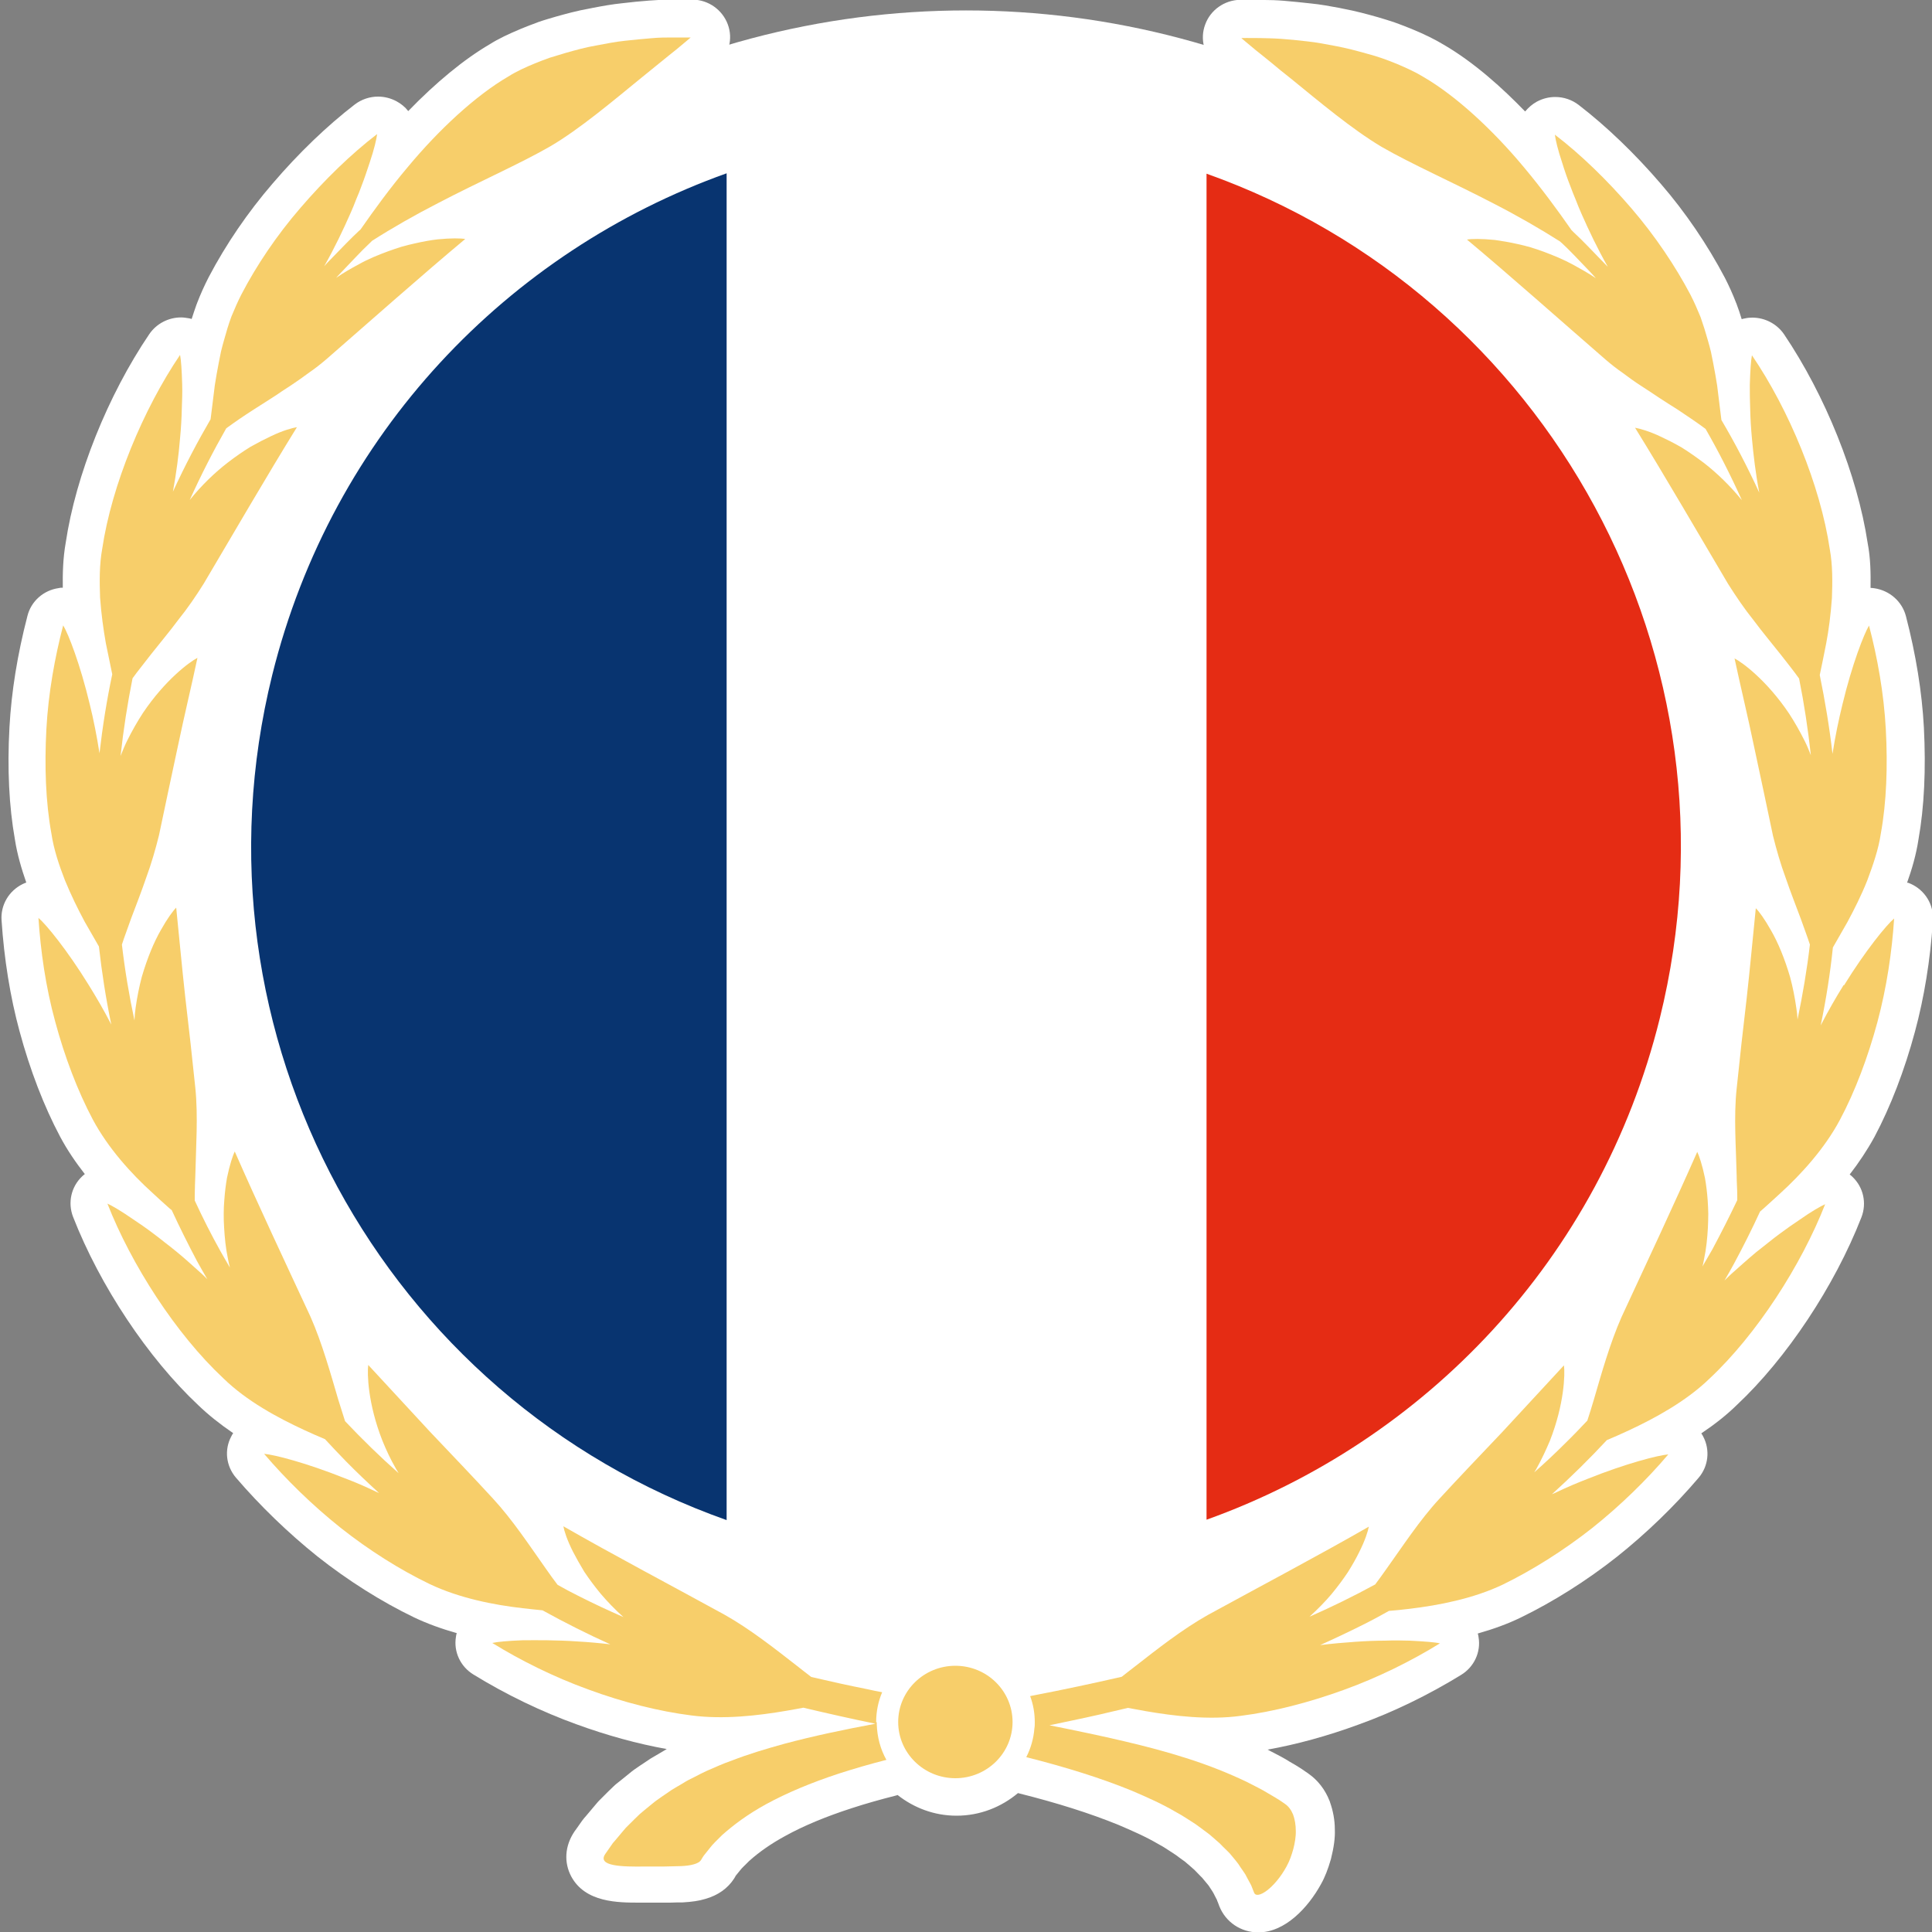
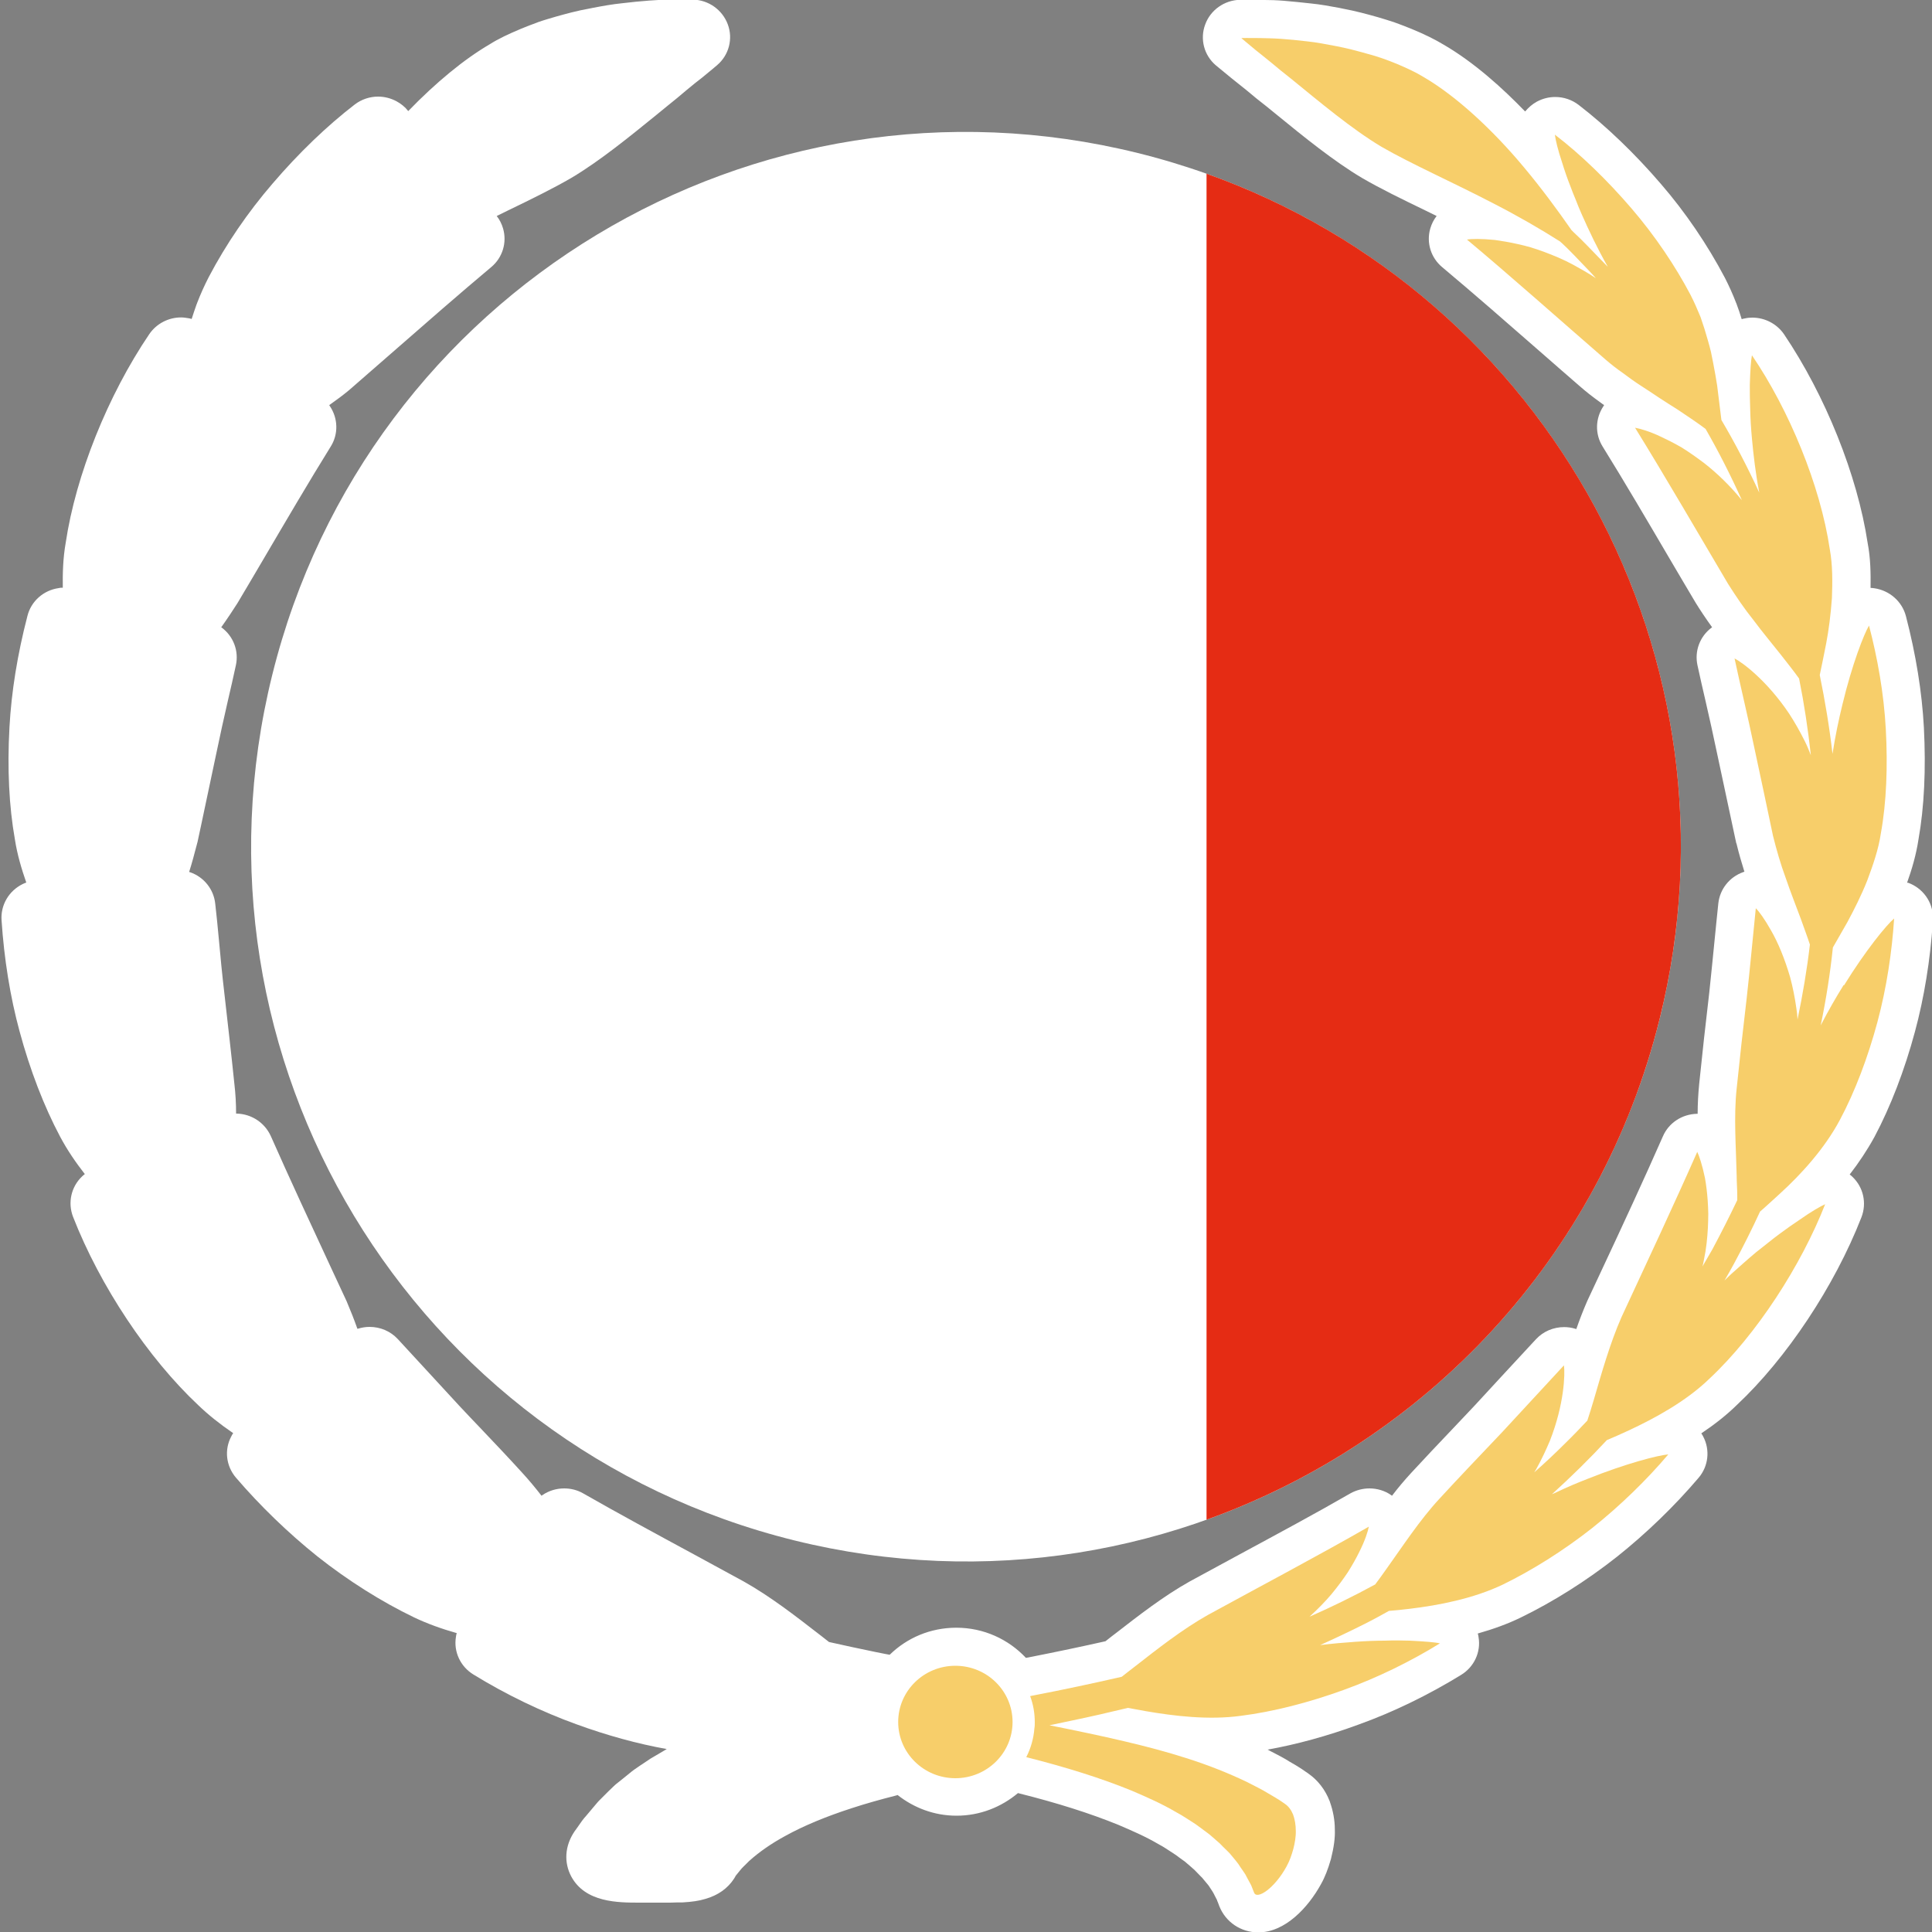
<svg xmlns="http://www.w3.org/2000/svg" id="_圖層_1" data-name="圖層 1" viewBox="0 0 100 100">
  <rect x="0" y="0" width="100" height="100" fill="#808080" stroke="none" />
  <defs>
    <style>
      .cls-1 {
        fill: #f7ce6a;
      }

      .cls-1, .cls-2, .cls-3, .cls-4 {
        stroke-width: 0px;
      }

      .cls-2 {
        fill: #fff;
      }

      .cls-3 {
        fill: #e52c14;
      }

      .cls-4 {
        fill: #083470;
      }
    </style>
  </defs>
  <path class="cls-2" d="M98.71,45.69c.25-.7.47-1.45.59-2.24.3-1.69.39-3.64.28-5.8-.1-1.83-.41-3.76-.93-5.76-.2-.76-.84-1.32-1.62-1.44-.07-.01-.14-.02-.21-.02.01-.75,0-1.54-.15-2.32-.53-3.51-2.19-7.64-4.33-10.81-.37-.54-.99-.86-1.64-.86-.13,0-.25.01-.38.04-.06.01-.11.02-.17.04-.08-.27-.17-.53-.26-.77,0-.02-.01-.03-.02-.05-.18-.47-.38-.91-.59-1.32-.9-1.71-2.04-3.39-3.32-4.87-1.35-1.57-2.82-2.98-4.25-4.08-.35-.27-.78-.41-1.21-.41-.33,0-.65.08-.95.24-.24.13-.44.31-.61.51-1.14-1.18-2.62-2.53-4.22-3.46-.45-.27-.97-.53-1.65-.81-.27-.11-.55-.22-.83-.32-.02,0-.03-.01-.05-.02-.29-.1-.58-.18-.87-.27-.53-.15-1.15-.32-1.8-.44l-.19-.04c-.48-.09-.97-.18-1.47-.23-.5-.06-.98-.1-1.41-.14-.36-.03-.7-.04-.99-.04h-.2c-.26,0-.46-.01-.63-.01-.29,0-.45,0-.45,0-.81.02-1.53.53-1.8,1.28-.28.75-.06,1.59.55,2.11,0,0,.3.25.79.65.1.08.22.18.35.28.14.11.29.23.45.36.32.27.67.56,1.05.85l.54.44c1.36,1.11,2.91,2.37,4.37,3.24.96.56,2.09,1.11,3.29,1.69.19.09.39.19.59.29-.15.19-.26.41-.33.65-.21.73.03,1.51.62,2,1.6,1.34,3.42,2.93,5.18,4.47.67.59,1.33,1.16,1.95,1.7.31.27.65.54,1.03.81.07.05.14.11.22.16-.01.02-.03.04-.04.06-.42.63-.44,1.44-.04,2.08,1.1,1.77,2.32,3.85,3.5,5.86.45.76.88,1.5,1.3,2.2.01.02.02.03.03.05.21.34.5.78.84,1.25,0,0-.01,0-.02.01-.61.45-.9,1.21-.74,1.95.13.6.27,1.22.42,1.86.2.87.4,1.77.59,2.68l.95,4.45.04.18s0,.04.02.06c.13.54.27,1.01.41,1.46-.02,0-.04.01-.06.02-.71.25-1.21.88-1.29,1.62-.06.6-.13,1.23-.19,1.87-.09.9-.18,1.83-.28,2.76-.19,1.61-.37,3.23-.52,4.71-.05.51-.08,1.03-.08,1.55h0s-.03,0-.04,0c-.77.02-1.46.47-1.76,1.17-.94,2.14-2.13,4.71-3.19,6.97l-.72,1.54c-.21.48-.4.97-.57,1.46-.01,0-.03,0-.04-.01-.19-.06-.39-.09-.59-.09-.55,0-1.08.22-1.46.63l-1.76,1.9-1.43,1.55c-.34.36-.7.74-1.05,1.11-.78.82-1.52,1.6-2.22,2.36-.34.37-.68.77-.99,1.18-.01-.01-.03-.02-.04-.03-.34-.24-.74-.35-1.13-.35-.34,0-.69.09-.99.26-1.73,1-3.76,2.09-5.72,3.15-.88.48-1.75.95-2.58,1.4-1.38.77-2.68,1.79-3.83,2.68l-.21.16c-.11.09-.22.17-.33.26-1.2.27-2.48.54-4,.84l-.12.02c-.9-.96-2.18-1.56-3.6-1.56-1.35,0-2.56.53-3.45,1.4l-.22-.04-.5-.1c-.87-.18-1.67-.35-2.42-.52-.12-.09-.24-.19-.37-.29l-.22-.17c-1.15-.89-2.45-1.9-3.82-2.67-.84-.46-1.71-.93-2.59-1.41-1.96-1.06-3.99-2.16-5.72-3.15-.31-.18-.65-.26-.99-.26-.4,0-.8.12-1.13.35-.02.01-.03.02-.04.03-.32-.41-.65-.81-1-1.19-.69-.76-1.42-1.53-2.2-2.35-.36-.37-.71-.75-1.07-1.13l-1.52-1.65-1.65-1.79c-.38-.41-.91-.63-1.46-.63-.2,0-.39.03-.59.09-.01,0-.03,0-.04.01-.17-.48-.36-.96-.56-1.43l-.74-1.59c-1.05-2.26-2.24-4.82-3.18-6.95-.31-.69-.99-1.15-1.76-1.17-.01,0-.03,0-.04,0h0c0-.52-.03-1.04-.09-1.55-.15-1.47-.34-3.1-.52-4.7-.11-.93-.2-1.86-.28-2.75-.06-.64-.12-1.27-.19-1.87-.08-.74-.58-1.37-1.29-1.62-.02,0-.04-.01-.06-.02.14-.44.27-.92.41-1.46,0-.02.01-.04.02-.07l.18-.84.8-3.78c.19-.92.39-1.82.59-2.69.15-.64.29-1.26.42-1.86.16-.74-.13-1.5-.74-1.95,0,0-.01,0-.02-.01.34-.48.63-.92.84-1.25.01-.02.02-.03.03-.05.42-.7.85-1.44,1.3-2.2,1.18-2.01,2.4-4.09,3.5-5.86.4-.64.38-1.45-.04-2.08-.01-.02-.03-.04-.04-.06.07-.05.15-.11.22-.16.38-.27.72-.53,1.03-.81.62-.54,1.28-1.12,1.95-1.7,1.76-1.54,3.58-3.13,5.18-4.47.59-.49.83-1.27.62-2-.07-.24-.18-.46-.33-.65.2-.1.39-.19.59-.29,1.2-.58,2.32-1.13,3.27-1.68,1.48-.88,3.02-2.14,4.39-3.25l.55-.45c.36-.29.72-.58,1.03-.85.16-.13.31-.25.44-.36.13-.1.25-.2.37-.29.48-.39.77-.64.77-.64.61-.52.83-1.36.55-2.11-.28-.75-.99-1.26-1.8-1.28,0,0-.16,0-.45,0-.16,0-.37,0-.61,0h-.23c-.29.01-.62.02-.98.05-.43.03-.91.08-1.42.14-.49.05-.99.14-1.46.23l-.2.04c-.63.11-1.25.28-1.78.43-.3.09-.59.17-.87.27-.02,0-.03.01-.05.02-.28.1-.56.21-.83.32-.67.28-1.2.53-1.64.81-1.32.77-2.79,1.98-4.22,3.46-.16-.21-.37-.38-.61-.51-.3-.16-.63-.24-.95-.24-.43,0-.86.14-1.21.41-1.43,1.1-2.9,2.51-4.25,4.09-1.27,1.47-2.42,3.15-3.31,4.85-.22.43-.42.87-.6,1.34,0,.02-.01.03-.02.05-.09.24-.17.5-.26.77-.05-.02-.11-.03-.17-.04-.13-.02-.25-.04-.38-.04-.65,0-1.27.32-1.64.86-2.15,3.17-3.81,7.31-4.33,10.81-.14.79-.16,1.57-.15,2.32-.07,0-.14,0-.21.02-.79.11-1.43.68-1.62,1.44-.52,2-.83,3.93-.93,5.76-.12,2.16-.02,4.11.28,5.8.12.79.35,1.55.59,2.24-.06.02-.13.05-.19.08-.71.35-1.14,1.08-1.09,1.86.13,2,.45,3.99.93,5.75.54,2.01,1.27,3.9,2.1,5.46.37.7.82,1.35,1.28,1.94-.05.04-.1.08-.14.12-.57.54-.75,1.36-.47,2.09,1.4,3.59,3.89,7.32,6.48,9.75.52.5,1.12.98,1.81,1.45-.04.05-.07.11-.1.17-.37.69-.27,1.53.24,2.13,1.25,1.46,2.71,2.87,4.22,4.08,1.58,1.25,3.31,2.34,4.99,3.15.67.32,1.41.59,2.22.82-.02.06-.03.12-.04.19-.13.77.23,1.54.9,1.95,1.69,1.04,3.54,1.93,5.34,2.58,1.56.57,3.16,1.01,4.67,1.28-.05.03-.1.06-.15.09l-.56.33s-.08.05-.12.07l-.39.26-.18.12-.29.2s-.08.06-.12.09l-.27.22-.36.29-.19.15s-.08.07-.12.11l-.26.25-.23.23-.08.08c-.07.07-.14.14-.21.21-.02.03-.05.05-.07.08l-.22.26-.37.44-.08.09s-.07.09-.11.14l-.26.37-.13.18c-.51.75-.56,1.61-.17,2.34.73,1.35,2.42,1.35,3.54,1.35h.36c.11,0,.18,0,.26,0h.23s.25,0,.25,0h.23s0,0,0,0c.19,0,.39,0,.59-.01h.28c.51-.03.86-.08,1.19-.18.67-.19,1.17-.55,1.5-1.06.02-.04.05-.08.07-.12,0,0,0-.01,0-.01,0,0,0,0,0,0l.05-.06.17-.21s.03-.04.05-.06c.04-.06.2-.21.31-.32l.12-.12c.53-.48,1.17-.92,1.89-1.31.94-.52,2.1-1,3.43-1.43.7-.23,1.48-.45,2.31-.66.02,0,.04-.02.06-.02.84.66,1.89,1.07,3.05,1.07,1.22,0,2.32-.45,3.18-1.17,2.04.51,3.74,1.05,5.21,1.65.63.27,1.4.6,2.04.98.02.01.05.03.07.04.18.09.37.22.57.35.09.06.17.11.26.17.07.05.13.09.19.14l.18.13c.09.06.17.12.24.19.02.01.03.03.05.04l.33.29.29.3.11.11.09.11.2.24.04.05.19.29.06.1.05.1.14.27v.02s.04.09.04.09l.07.19c.33.83,1.12,1.36,2.02,1.36,1.39,0,2.58-1.29,3.24-2.49.21-.37.37-.79.52-1.31.15-.6.22-1.09.2-1.54,0-.47-.09-.95-.25-1.4,0-.02-.01-.04-.02-.06-.23-.59-.61-1.08-1.1-1.42-.01-.01-.03-.02-.04-.03l-.09-.06c-.12-.09-.25-.17-.39-.26l-.13-.08-.31-.18c-.31-.2-.63-.36-.94-.52l-.21-.11c1.51-.27,3.11-.71,4.69-1.29,1.79-.64,3.64-1.54,5.33-2.58.67-.41,1.03-1.18.9-1.95-.01-.06-.02-.13-.04-.19.81-.23,1.55-.5,2.21-.82,1.69-.82,3.42-1.91,4.99-3.15,1.52-1.21,2.98-2.62,4.23-4.09.51-.6.6-1.44.24-2.13-.03-.06-.06-.11-.1-.17.7-.47,1.31-.95,1.84-1.47,2.56-2.4,5.05-6.13,6.45-9.72.28-.73.1-1.55-.47-2.09-.04-.04-.09-.08-.14-.12.46-.59.9-1.25,1.28-1.94.83-1.56,1.56-3.45,2.1-5.46.47-1.74.79-3.69.92-5.65,0-.07.01-.15.01-.23,0-.84-.54-1.55-1.29-1.82Z" />
-   <circle class="cls-2" cx="50" cy="43.83" r="43.29" />
  <g>
-     <path class="cls-1" d="M45.35,89.13c0-.55.11-1.07.31-1.54-.26-.05-.52-.1-.78-.16-.95-.19-1.91-.4-2.89-.63-.23-.18-.47-.36-.72-.56-1.14-.89-2.46-1.93-3.78-2.67-2.64-1.45-5.79-3.11-8.33-4.57.04.23.19.71.5,1.32.16.31.35.65.58,1.03.24.36.52.74.85,1.14.34.4.74.82,1.18,1.21-.78-.34-1.57-.71-2.34-1.1-.36-.18-.72-.37-1.07-.57-.2-.26-.4-.54-.61-.84-.82-1.16-1.73-2.54-2.74-3.63-1.01-1.1-2.14-2.28-3.26-3.46-1.1-1.19-2.2-2.38-3.19-3.45-.06.45-.02,2,.73,3.91.19.47.42.97.71,1.47.04.07.09.14.13.22-.96-.85-1.88-1.75-2.77-2.69-.11-.34-.23-.72-.35-1.11-.4-1.36-.84-2.94-1.44-4.3-1.25-2.69-2.76-5.9-3.92-8.55-.1.21-.26.68-.4,1.36-.06.34-.11.73-.14,1.16-.02.22-.03.45-.03.68,0,.24,0,.48.02.74.03.51.08,1.06.2,1.62.03.15.06.3.1.45-.16-.28-.33-.56-.49-.85-.48-.86-.92-1.73-1.33-2.62,0-.1,0-.19,0-.3,0-.31.02-.66.03-1.01.03-1.41.15-3.05,0-4.52-.15-1.47-.33-3.08-.52-4.69-.18-1.6-.32-3.2-.47-4.64-.17.17-.46.56-.8,1.17-.35.61-.69,1.42-.98,2.41-.13.49-.24,1.03-.32,1.6-.03.21-.05.43-.06.66-.28-1.31-.5-2.63-.65-3.93.13-.41.31-.87.48-1.36.25-.66.53-1.38.78-2.11.27-.73.48-1.47.66-2.19.3-1.44.64-3.03.98-4.62.33-1.58.71-3.14,1.01-4.56-.41.21-1.67,1.14-2.82,2.85-.28.43-.55.9-.81,1.42-.13.26-.24.53-.35.81.15-1.38.36-2.72.62-4.02.27-.38.62-.8.97-1.26.44-.56.94-1.15,1.4-1.77.49-.61.92-1.24,1.32-1.88,1.51-2.55,3.29-5.62,4.82-8.09-.24.04-.73.17-1.35.47-.32.15-.67.33-1.06.55-.37.23-.77.5-1.18.82-.66.51-1.34,1.16-1.96,1.93.6-1.33,1.24-2.57,1.89-3.71.41-.3.9-.64,1.45-.99.3-.19.61-.39.94-.6.16-.1.32-.21.48-.32.16-.11.33-.21.49-.32.33-.22.64-.44.95-.67.32-.22.62-.46.9-.7,2.25-1.96,4.92-4.33,7.16-6.2-.23-.04-.74-.05-1.44.02-.34.04-.74.11-1.17.21-.22.05-.44.1-.68.17-.23.07-.46.15-.71.24-.49.18-1.01.39-1.51.67-.39.21-.78.43-1.17.7.02-.03.05-.05.07-.08.71-.74,1.25-1.33,1.64-1.69.05-.05.1-.09.14-.14,1.03-.66,2.22-1.34,3.43-1.96,2.1-1.1,4.27-2.05,5.81-2.94,1.53-.9,3.24-2.35,4.69-3.53.36-.29.7-.57,1.01-.82.31-.26.59-.47.82-.66.46-.38.74-.62.74-.62,0,0-.36,0-.97,0-.3,0-.68,0-1.08.04-.41.03-.87.08-1.35.13-.49.05-.99.15-1.52.25-.53.09-1.06.24-1.59.39-.26.08-.53.16-.79.24-.26.09-.51.19-.76.29-.49.2-.97.42-1.38.68-1.7.99-3.6,2.76-5.19,4.67-.93,1.1-1.75,2.23-2.46,3.25-.03.02-.05.05-.08.07-.37.34-.88.87-1.54,1.55-.09.09-.17.18-.26.28.54-.95.98-1.88,1.36-2.74.11-.25.21-.49.3-.73.1-.23.19-.46.27-.68.17-.44.3-.84.42-1.2.24-.71.36-1.24.39-1.49-1.36,1.04-2.73,2.38-3.96,3.81-1.24,1.43-2.29,3-3.06,4.48-.19.37-.36.76-.52,1.15-.15.4-.27.81-.38,1.21-.06.2-.11.4-.16.6-.04.2-.08.4-.12.6-.08.39-.14.78-.2,1.14-.09.67-.15,1.27-.22,1.77-.67,1.15-1.33,2.4-1.95,3.75.18-.98.3-1.91.37-2.77.05-.53.08-1.04.09-1.51.02-.46.03-.89.02-1.26-.02-.75-.06-1.3-.11-1.54-1.91,2.82-3.54,6.74-4.03,10.04-.15.82-.14,1.69-.11,2.52.06.84.17,1.64.3,2.37.12.6.23,1.13.33,1.6-.28,1.32-.5,2.69-.66,4.09-.14-.9-.31-1.75-.5-2.52-.5-2.09-1.11-3.66-1.38-4.1-.43,1.64-.77,3.51-.87,5.38-.1,1.88-.04,3.75.26,5.39.12.82.4,1.65.7,2.42.32.78.68,1.51,1.03,2.16.26.46.51.89.73,1.27.15,1.34.36,2.69.64,4.04-.38-.74-.78-1.42-1.17-2.05-1.13-1.83-2.21-3.14-2.6-3.47.11,1.69.37,3.56.87,5.38.49,1.82,1.16,3.58,1.94,5.05.79,1.48,2,2.82,3.11,3.82.27.25.53.49.78.71.07.06.13.12.2.17.41.89.85,1.77,1.31,2.64.17.31.35.62.53.93-.1-.1-.2-.2-.3-.29-.45-.4-.87-.79-1.29-1.13-.21-.17-.42-.34-.62-.49-.2-.16-.39-.31-.58-.45-.37-.28-.73-.53-1.05-.74-.62-.43-1.1-.71-1.33-.81,1.24,3.16,3.54,6.74,6,9.04,1.21,1.18,2.81,2.04,4.17,2.67.39.18.75.34,1.09.48.36.39.73.78,1.1,1.16.55.56,1.12,1.1,1.7,1.63-.06-.03-.12-.05-.18-.08-.54-.26-1.07-.49-1.58-.68-2.02-.81-3.68-1.23-4.19-1.27,1.11,1.3,2.47,2.64,3.95,3.82,1.49,1.18,3.1,2.19,4.62,2.92,1.53.73,3.32,1.08,4.81,1.25.36.04.71.08,1.03.11,1.16.64,2.33,1.23,3.51,1.76-.6-.07-1.17-.12-1.72-.15-.54-.04-1.06-.05-1.54-.06-.47-.01-.9,0-1.29,0-.77.03-1.31.08-1.56.14,1.46.9,3.18,1.76,4.98,2.41,1.79.66,3.65,1.13,5.32,1.34,1.67.22,3.45.01,4.92-.24.31-.05.6-.11.88-.16,1.27.3,2.51.58,3.73.83-1.66.31-3.23.64-4.72,1.04-.94.26-1.85.53-2.72.87-.44.15-.87.35-1.29.53-.21.1-.42.2-.62.31-.21.1-.41.2-.61.33-.2.12-.4.23-.59.35-.19.13-.38.26-.57.39l-.28.2-.27.22c-.18.15-.36.29-.53.44-.17.16-.33.32-.49.48-.08.08-.16.16-.24.24l-.22.26c-.15.18-.29.35-.44.52-.13.19-.26.37-.39.56-.43.63.82.67,2.08.65.31,0,.65,0,.96,0,.31,0,.59-.02.86-.02.27-.01.49-.04.67-.09.18-.05.33-.12.4-.25.05-.08.1-.18.18-.27.07-.09.15-.19.24-.3.16-.22.4-.44.66-.7.55-.49,1.29-1.06,2.3-1.61,1.01-.55,2.27-1.09,3.77-1.58.75-.24,1.56-.48,2.43-.7-.31-.55-.48-1.18-.5-1.86,0-.03,0-.05,0-.08Z" />
    <path class="cls-1" d="M95.43,50.98c-.4.64-.8,1.34-1.19,2.09.28-1.35.49-2.69.63-4.03.22-.39.48-.83.75-1.31.35-.65.72-1.38,1.03-2.16.29-.78.58-1.6.7-2.42.3-1.64.36-3.52.26-5.39-.1-1.88-.44-3.74-.87-5.38-.26.43-.88,2.01-1.38,4.1-.19.78-.37,1.63-.51,2.54-.16-1.4-.39-2.76-.66-4.08.1-.47.21-1.01.33-1.62.14-.73.24-1.53.3-2.37.03-.83.04-1.7-.11-2.52-.49-3.31-2.11-7.22-4.03-10.04-.05.24-.09.79-.11,1.54,0,.38,0,.8.02,1.26.01.47.04.98.09,1.51.08.87.19,1.81.38,2.8-.62-1.35-1.28-2.61-1.96-3.76-.07-.5-.13-1.11-.22-1.78-.06-.36-.12-.75-.2-1.14-.04-.2-.08-.4-.12-.6-.05-.2-.1-.4-.16-.6-.11-.4-.24-.81-.38-1.21-.16-.39-.33-.78-.52-1.15-.78-1.48-1.83-3.05-3.06-4.48-1.23-1.43-2.6-2.77-3.96-3.81.03.25.15.78.39,1.49.11.36.25.77.42,1.2.08.22.17.44.27.68.09.24.19.48.3.73.38.86.82,1.79,1.36,2.74-.02-.02-.04-.04-.06-.06-.73-.75-1.28-1.34-1.69-1.71-.05-.05-.09-.09-.13-.13-.71-1.02-1.54-2.15-2.46-3.25-1.59-1.91-3.49-3.68-5.19-4.67-.42-.26-.89-.47-1.38-.68-.25-.1-.5-.2-.76-.29-.26-.09-.52-.17-.79-.24-.53-.15-1.06-.29-1.59-.39-.53-.1-1.03-.2-1.52-.25-.49-.06-.94-.1-1.35-.13-.41-.03-.78-.03-1.08-.04-.61-.01-.97,0-.97,0,0,0,.28.24.74.62.23.19.51.4.82.66.31.26.65.54,1.01.82,1.45,1.18,3.16,2.62,4.69,3.53,1.54.89,3.7,1.84,5.81,2.94,1.21.62,2.39,1.3,3.43,1.96.03.03.05.05.09.08.36.33.86.86,1.5,1.53.09.09.17.19.26.29-.38-.26-.78-.48-1.16-.69-.51-.28-1.03-.49-1.51-.67-.24-.09-.48-.17-.71-.24-.23-.07-.46-.12-.68-.17-.43-.1-.83-.16-1.17-.21-.7-.07-1.21-.06-1.44-.02,2.24,1.87,4.9,4.24,7.16,6.2.28.24.58.48.9.7.31.23.62.46.95.67.16.11.33.21.49.32.16.11.32.21.48.32.32.21.64.41.94.6.54.36,1.03.69,1.43.99.65,1.13,1.28,2.36,1.88,3.69-.62-.76-1.29-1.4-1.94-1.91-.41-.31-.81-.59-1.18-.82-.38-.22-.74-.4-1.06-.55-.63-.3-1.12-.43-1.35-.47,1.53,2.47,3.31,5.54,4.82,8.09.4.63.83,1.27,1.32,1.88.46.62.96,1.21,1.4,1.77.35.45.68.86.95,1.24.26,1.29.46,2.61.61,3.97-.1-.26-.2-.5-.32-.74-.26-.52-.53-.99-.81-1.42-1.15-1.71-2.41-2.64-2.82-2.85.3,1.41.68,2.97,1.01,4.56.34,1.59.68,3.18.98,4.62.18.72.39,1.46.66,2.19.25.73.53,1.44.78,2.11.17.48.34.93.47,1.33-.15,1.29-.37,2.58-.64,3.88-.01-.2-.03-.39-.06-.58-.08-.57-.19-1.11-.32-1.6-.29-.99-.63-1.8-.98-2.41-.34-.61-.63-1-.8-1.17-.15,1.44-.29,3.04-.47,4.64-.19,1.6-.37,3.22-.52,4.69-.16,1.46-.03,3.11,0,4.52,0,.35.03.7.03,1.01,0,.09,0,.17,0,.25-.41.86-.84,1.71-1.29,2.55-.17.29-.34.59-.51.88.03-.12.06-.25.08-.37.12-.56.17-1.11.2-1.62.01-.25.02-.5.02-.74,0-.24-.02-.47-.03-.68-.03-.43-.08-.82-.14-1.16-.14-.68-.3-1.15-.4-1.36-1.17,2.65-2.67,5.86-3.92,8.55-.6,1.36-1.04,2.93-1.44,4.3-.11.37-.22.73-.33,1.06-.36.38-.72.76-1.09,1.12-.54.54-1.09,1.06-1.66,1.56.03-.05.07-.11.1-.16.28-.5.51-1,.71-1.47.75-1.91.79-3.46.73-3.91-.99,1.07-2.09,2.26-3.19,3.45-1.12,1.18-2.25,2.36-3.26,3.46-1.01,1.09-1.91,2.47-2.74,3.63-.2.28-.39.55-.58.8-1.12.61-2.26,1.17-3.4,1.67.43-.39.81-.78,1.14-1.17.33-.4.61-.78.85-1.14.23-.37.43-.72.58-1.03.31-.61.46-1.1.5-1.32-2.54,1.46-5.68,3.12-8.33,4.57-1.32.74-2.64,1.78-3.78,2.67-.24.18-.46.36-.68.53-1.53.35-3.03.67-4.49.95-.09.02-.17.03-.25.05.16.43.24.88.24,1.36,0,.1,0,.21-.02.31-.04.53-.19,1.04-.42,1.49,2.02.51,3.86,1.08,5.47,1.74.82.35,1.6.7,2.29,1.11.36.19.67.41.99.61.16.11.3.22.45.33.15.11.29.21.42.33.13.11.26.23.39.34.12.12.23.24.35.35l.17.17.15.18c.1.12.2.24.29.36.08.12.16.25.25.37l.12.18.1.19c.07.12.13.25.2.37.05.13.1.25.15.38.15.39,1.07-.23,1.68-1.35.16-.29.26-.58.35-.9.08-.31.14-.65.13-.95,0-.3-.05-.59-.14-.84-.1-.24-.24-.43-.42-.55-.12-.08-.25-.18-.39-.26-.14-.09-.3-.18-.47-.28-.33-.21-.72-.39-1.14-.61-.86-.41-1.9-.84-3.14-1.23-1.9-.61-4.24-1.13-7.05-1.69.38-.08.75-.16,1.14-.24.96-.2,1.93-.42,2.92-.66.29.05.6.11.93.17,1.46.25,3.25.47,4.92.24,1.67-.21,3.53-.69,5.32-1.34,1.8-.65,3.52-1.51,4.98-2.41-.25-.06-.79-.1-1.56-.14-.38-.01-.82-.02-1.29,0-.48,0-.99.02-1.54.06-.57.04-1.18.09-1.81.17.82-.37,1.64-.76,2.45-1.17.37-.19.74-.39,1.11-.6.34-.03.7-.06,1.08-.11,1.49-.18,3.28-.52,4.81-1.25,1.52-.74,3.13-1.75,4.62-2.92,1.48-1.18,2.85-2.52,3.95-3.82-.51.04-2.17.46-4.19,1.27-.51.2-1.04.42-1.58.68-.08.04-.17.08-.25.11.98-.89,1.93-1.82,2.84-2.8.35-.15.73-.31,1.13-.5,1.35-.63,2.96-1.5,4.17-2.67,2.46-2.3,4.76-5.88,6-9.04-.23.1-.72.38-1.33.81-.32.21-.67.46-1.05.74-.19.14-.38.29-.58.45-.2.16-.41.32-.62.49-.42.35-.84.73-1.29,1.13-.11.1-.23.22-.34.33.17-.29.33-.58.49-.87.48-.89.93-1.79,1.35-2.7.08-.07.16-.14.24-.21.25-.22.5-.46.78-.71,1.11-1.01,2.32-2.34,3.11-3.82.79-1.48,1.45-3.24,1.94-5.05.49-1.82.76-3.69.87-5.38-.39.33-1.47,1.64-2.6,3.47Z" />
    <ellipse class="cls-1" cx="49.45" cy="89.13" rx="2.96" ry="2.91" />
  </g>
  <g>
    <path class="cls-2" d="M14.09,34.94C19,15.1,39.06,3.01,58.89,7.92c19.83,4.91,31.93,24.96,27.02,44.79-4.91,19.83-24.96,31.93-44.8,27.02-19.83-4.91-31.93-24.96-27.02-44.79" />
    <g>
-       <path class="cls-4" d="M37.61,8.97c-11.29,4.03-20.42,13.46-23.52,25.97-4.61,18.64,5.79,37.47,23.52,43.74V8.97Z" />
      <path class="cls-3" d="M62.45,8.99v69.67c11.27-4.04,20.37-13.46,23.46-25.95,4.61-18.62-5.77-37.43-23.46-43.72" />
    </g>
  </g>
</svg>